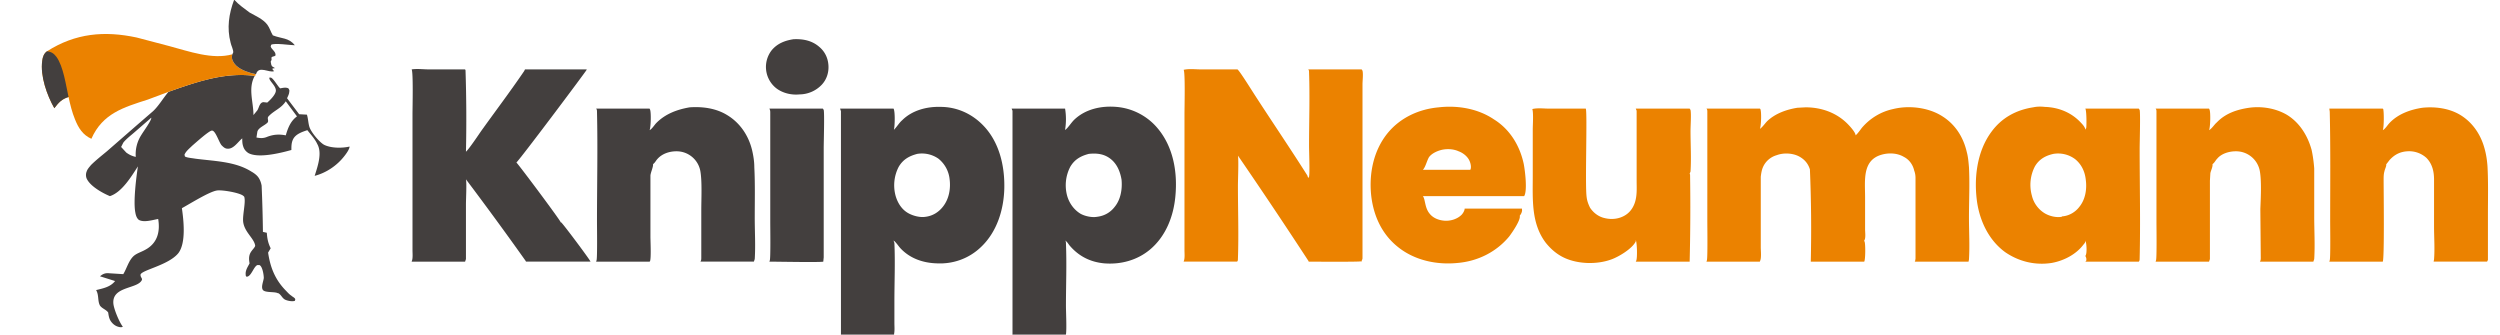
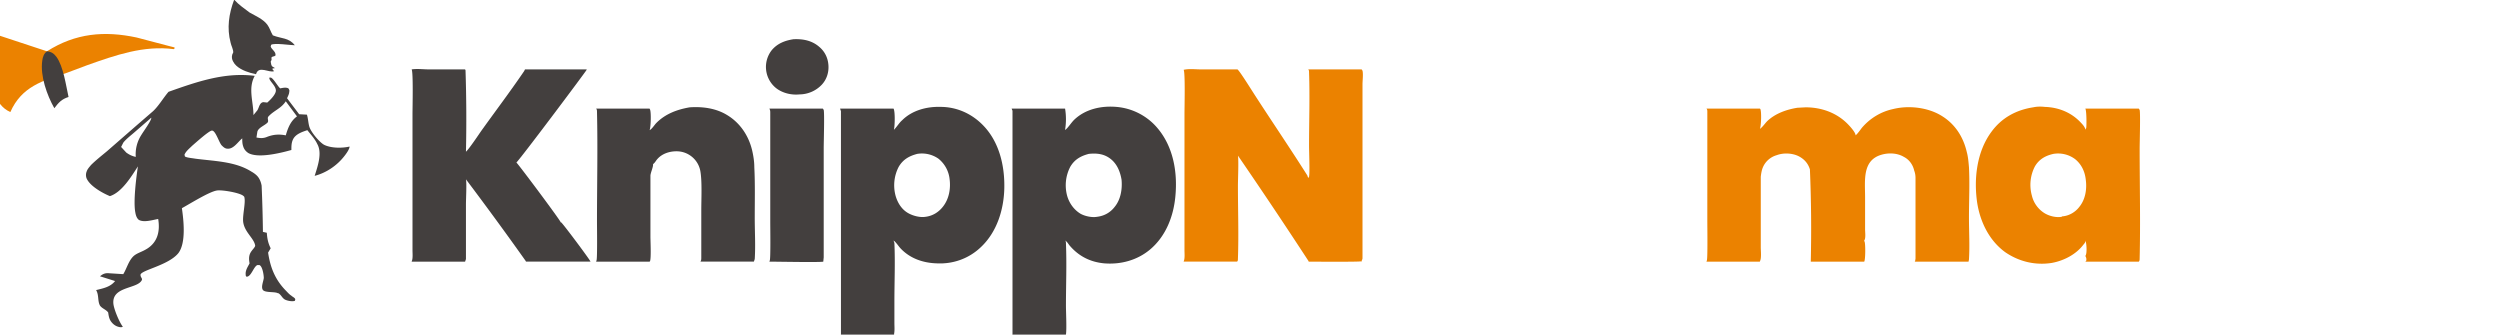
<svg xmlns="http://www.w3.org/2000/svg" width="5800" height="777">
  <path fill="#EB8200" d="m4170 250 19-1c36 0 71 12 97 38 5 5 19 20 19 27 5-4 11-13 15-18 19-22 44-37 72-43 36-9 81-4 113 16 31 19 50 49 58 84 3 11 4 23 5 35 2 39 0 78 0 117 0 32 2 65 0 97l-1 5h-125l1-1 1-6V413c0-6-1-12-3-17-3-14-12-26-24-32-15-9-35-10-52-5-45 13-38 60-38 98v75c0 7 2 21-2 26v1l1 2c2 6 2 41-1 46h-124a3284 3284 0 0 0-2-214c-4-13-12-23-25-30-15-8-36-9-52-3-14 4-26 14-32 28-3 7-4 14-5 22v164c0 8 2 26-2 32v1h-124l1-3c2-7 1-77 1-90V259c0-2 0-5-2-7h124l1 1c3 6 2 39-1 46 6-4 12-13 17-18 19-18 45-27 70-31Zm-1424-88c13-3 27-1 40-1h85l1 1c7 7 36 54 44 66 39 60 79 119 117 179l2 6 2-3c2-10 0-57 0-72 0-56 2-114 0-170 0-3 0-5-2-7h124l2 3c2 8 0 23 0 32v402c0 2 0 4-2 6l1 2c-3 2-111 1-124 1v-1a12828 12828 0 0 0-164-245c2 10 0 56 0 70 0 57 2 113 0 169 0 3 0 5-2 7h-124l1-3c2-6 1-17 1-24V265c0-17 2-98-2-103Zm1971 87c9-2 18-2 27-1 32 1 62 13 84 37 4 4 10 11 10 16l2-4c1-6 1-40-2-45h124l2 3c2 7 0 77 0 90 0 84 2 170 0 255 0 2 0 5-2 7h-124l2-2c1-4 0-8-2-11l1-2c3-6 2-28-1-34 1 3-2 7-4 9-17 23-46 38-74 43-38 6-76-3-108-25-37-27-58-70-65-115-8-55-1-118 33-164 24-33 58-51 97-57Zm67 253c16-1 31-10 40-22 14-17 18-41 15-63-2-19-10-36-25-48a66 66 0 0 0-50-12c-18 4-33 12-43 29a93 93 0 0 0-7 68c4 17 15 32 30 41 12 7 27 10 39 8l1-1Z" />
  <path fill="#433F3E" d="M955 161c13-2 27 0 40 0h84l1 2a3456 3456 0 0 1 1 189c7-6 29-39 36-49 33-46 67-91 99-138l2-4h143v1c-1 3-157 211-163 215 4 3 102 134 103 139h1c5 4 67 87 68 91h-150v-1a8130 8130 0 0 0-139-190c2 9 0 46 0 58v127l-2 6H955l1-3c2-6 1-17 1-24V265c0-16 2-98-2-104Z" />
-   <path fill="#EB8200" d="M3338 249c44-5 91 3 128 28 37 23 60 61 69 103 3 15 9 63 1 75h-235c6 7 4 27 16 41 8 10 21 15 34 16s28-3 38-12c4-3 9-11 9-16h133v2c1 4-2 11-5 14v2c1 10-18 38-25 47-30 36-73 57-119 61-49 5-101-6-140-38-37-30-56-73-61-120-5-51 6-104 39-144 29-35 72-55 118-59Zm28 145h45c3-5 1-14-1-19-4-11-15-20-26-24-11-5-24-6-36-4-11 2-26 8-33 18-5 9-8 23-14 29h65Zm189-141c12-3 27-1 39-1h85c4 7-2 179 2 205 1 9 4 17 8 25 8 12 20 21 34 24 16 4 34 2 48-7 13-8 21-22 24-37 3-14 2-29 2-43V257l-2-5h125l2 3c2 10 0 36 0 49 0 30 2 64 0 94l-2 5 1 2a5080 5080 0 0 1-1 202h-125l1-2c3-6 2-42-1-48v3c-8 17-40 36-57 42-33 12-77 11-109-4-17-8-31-20-43-35-34-45-30-101-30-155V301c0-11 2-39-1-48Zm2065-3c29-3 60 1 85 15 30 17 50 46 59 79 4 14 6 28 7 42 2 37 1 76 1 113v104l-2 4h-124l1-5c2-25 0-52 0-77V417c0-19-4-37-18-51a60 60 0 0 0-44-15c-16 1-29 7-41 20l-7 9-1 1c1 4-3 11-4 16-2 7-2 13-2 21 0 24 2 183-2 189h-124l1-3c2-7 1-77 1-90 0-84 1-170-1-255l-1-7h124l1 1c2 6 2 43-1 49 6-3 11-12 16-17 20-21 49-31 76-35Zm-402 0c29-4 61 1 87 16 30 18 49 49 58 82 3 14 5 29 6 43v111c0 33 2 67 0 99l-2 6h-124c2-3 2-6 2-9l-1-113c1-24 3-64-1-87a56 56 0 0 0-56-47c-15 0-33 5-43 17-4 4-6 9-10 12l-1 1c1 6-4 15-5 21l-1 17v182l-2 6h-124l1-3c2-7 1-77 1-90V259c0-2 0-5-2-7h124l1 2c3 6 2 42-1 48 7-4 12-13 18-18 20-21 47-30 75-34Z" />
  <path fill="#433F3E" d="M1600 249c30-2 61 2 87 18 30 18 50 48 58 82 3 13 5 26 5 39 2 39 1 78 1 117 0 32 2 65 0 96l-2 6h-124c2-3 2-6 2-9V487c0-25 2-65-2-89a56 56 0 0 0-56-47c-15 0-32 5-43 17-4 4-6 9-10 12l-1 1c1 6-6 20-6 27v141c0 10 2 50-1 57l-1 1h-124l1-3c2-7 1-77 1-90 0-84 2-170 0-255 0-2 0-5-2-7h124l1 2c3 6 2 42-1 48 6-3 11-12 16-17 21-21 48-31 77-36Zm185 3h124l2 3c2 7 0 76 0 88v254l-1 10c-6 2-109 0-125 0l1-3c2-7 1-76 1-88V262c0-4 0-6-2-10Zm56-161c22-1 43 3 60 18 13 11 20 26 21 43 1 16-4 32-15 44a72 72 0 0 1-52 23c-19 2-40-3-55-15a63 63 0 0 1-10-87c13-16 31-23 51-26Zm630 210h1c7-6 13-16 20-23 26-25 63-33 98-30 37 3 72 21 96 50 36 43 46 101 41 156-4 47-22 94-59 125-30 25-68 35-106 32-33-3-60-17-81-42-3-4-6-9-10-11 2 2 2 4 2 7 2 48 0 96 0 144 0 15 2 54 0 67h-124V257l-2-5h124a151 151 0 0 1 0 49Zm74 202c17-2 31-10 41-23 14-17 18-41 16-63-3-18-10-36-25-48s-32-14-51-12c-19 5-33 13-43 30a93 93 0 0 0-7 68c5 17 16 32 31 41 11 6 27 9 38 7Zm-471-202c7-7 12-16 19-22 23-23 57-32 89-31 38 0 73 16 99 43 37 38 50 93 49 145-1 50-17 102-54 137-28 27-65 40-103 38-31-1-61-11-83-34-5-5-11-15-17-19l2 6c2 45 0 91 0 136v49c0 9 1 18-1 27h-123V258l-2-6h124c4 6 3 41 1 48v1Zm73 202c17-2 31-11 41-24 14-18 18-42 15-64-2-18-11-35-26-47a67 67 0 0 0-49-11c-19 5-33 13-43 30a93 93 0 0 0-7 68c5 17 15 32 30 40 11 6 27 10 39 8ZM391 213c65-23 130-46 200-37-16 29-3 60-3 91l9-11c4-6 5-18 14-19l9 1c7-6 19-18 20-27 1-12-17-24-15-31h3c6 1 16 20 22 25 6-1 13-3 19 0 2 3 3 5 2 8 0 5-3 10-5 15l28 37 18 1c3 9 3 20 6 29 4 12 23 35 34 41 16 8 42 8 59 4 0 6-8 17-12 22-17 22-42 39-69 46 7-22 18-53 6-74-5-11-15-22-23-32-12 4-27 9-33 21-4 8-4 16-4 25-25 7-77 20-100 7-6-4-10-9-12-16-2-6-2-12-2-18-10 8-20 25-34 24-6 0-10-4-14-8-6-7-14-34-22-34-6-1-40 30-46 35-6 6-15 13-18 21l1 4c4 3 18 4 23 5 44 6 93 6 131 30 7 4 14 9 18 16 3 5 5 11 6 17a3448 3448 0 0 1 3 107l9 2c1 14 3 24 9 36l-6 10c5 34 16 62 40 87 4 4 9 10 14 13 3 3 9 5 9 9l-1 3c-6 2-17 0-23-3-7-4-9-12-16-15h-1c-8-4-32 0-35-9-3-7 2-18 3-26 0-7-3-27-10-30h-5c-9 4-14 27-25 27-2-2-2-3-2-5-1-10 5-18 9-26-2-11-2-20 5-29 2-3 8-9 8-12-2-17-26-32-28-57-1-16 6-43 3-55 0-2-2-3-3-4-9-7-49-14-61-12-18 3-61 30-81 41 4 28 10 80-8 104-23 29-89 40-88 51 0 7 7 8 1 15-14 17-67 13-64 51 1 13 14 44 22 54-3 2-8 1-11 0-7-2-13-7-17-13s-5-13-6-20c-5-7-14-9-19-16-6-11-2-24-9-36 16-4 33-7 44-21l-35-11c7-6 13-8 22-7l32 2c8-13 12-30 23-41 7-7 18-10 27-15 29-15 36-42 31-72-12 2-33 9-45 2-5-4-7-11-8-17-5-25 2-81 6-107-15 23-37 60-65 69-17-7-46-23-54-41-2-5-2-11 0-16 2-6 6-10 10-15 11-11 25-22 37-32l70-61 37-32c13-12 24-31 36-45Zm230 104c14-5 26-6 42-3 5-17 11-33 26-44l-26-35c-11 17-27 21-40 35-4 4 1 10-2 14-6 7-22 12-24 22l-2 13c10 2 17 2 26-2Zm-328 37c7 5 13 8 22 10a82 82 0 0 1 13-51c4-7 24-34 23-40l-38 33c-9 8-20 16-27 25l-5 10 12 13Z" />
-   <path fill="#EB8200" d="M109 119c66-42 133-48 208-32l76 20c45 12 100 32 146 19-2 6-1 12 2 17 7 14 26 22 40 26l12 3c0 3 0 3-2 4-70-9-135 14-200 37l-48 18c-56 18-105 32-131 91-20-9-30-25-38-45-7-17-11-34-15-52-16 5-23 13-33 26-17-30-33-75-28-110 1-9 4-17 11-22Z" />
+   <path fill="#EB8200" d="M109 119c66-42 133-48 208-32l76 20l12 3c0 3 0 3-2 4-70-9-135 14-200 37l-48 18c-56 18-105 32-131 91-20-9-30-25-38-45-7-17-11-34-15-52-16 5-23 13-33 26-17-30-33-75-28-110 1-9 4-17 11-22Z" />
  <path fill="#433F3E" d="M109 119c10 1 16 5 22 13 16 22 22 66 28 93-16 5-23 13-33 26-17-30-33-75-28-110 1-9 4-17 11-22ZM543 0h1c10 11 23 20 35 29 14 8 31 15 41 28 6 8 8 17 13 25 20 8 37 5 51 23-10 0-48-6-55-1l-1 4c2 7 13 12 11 21-2 2-8 2-9 4-1 6 2 3-2 10 1 5 1 10 5 12l5 3-6 1c0 3 2 4 4 6-11 5-36-14-42 7h-1l-12-3c-14-4-33-12-40-26-3-5-4-11-2-17l2-4c1-6-5-17-6-23-9-34-4-67 8-99Z" />
  <path fill="#433F3E" fill-opacity=".5" d="M2349 776h124v1h-124v-1Zm-398 0h123l1 1h-124v-1Z" />
</svg>